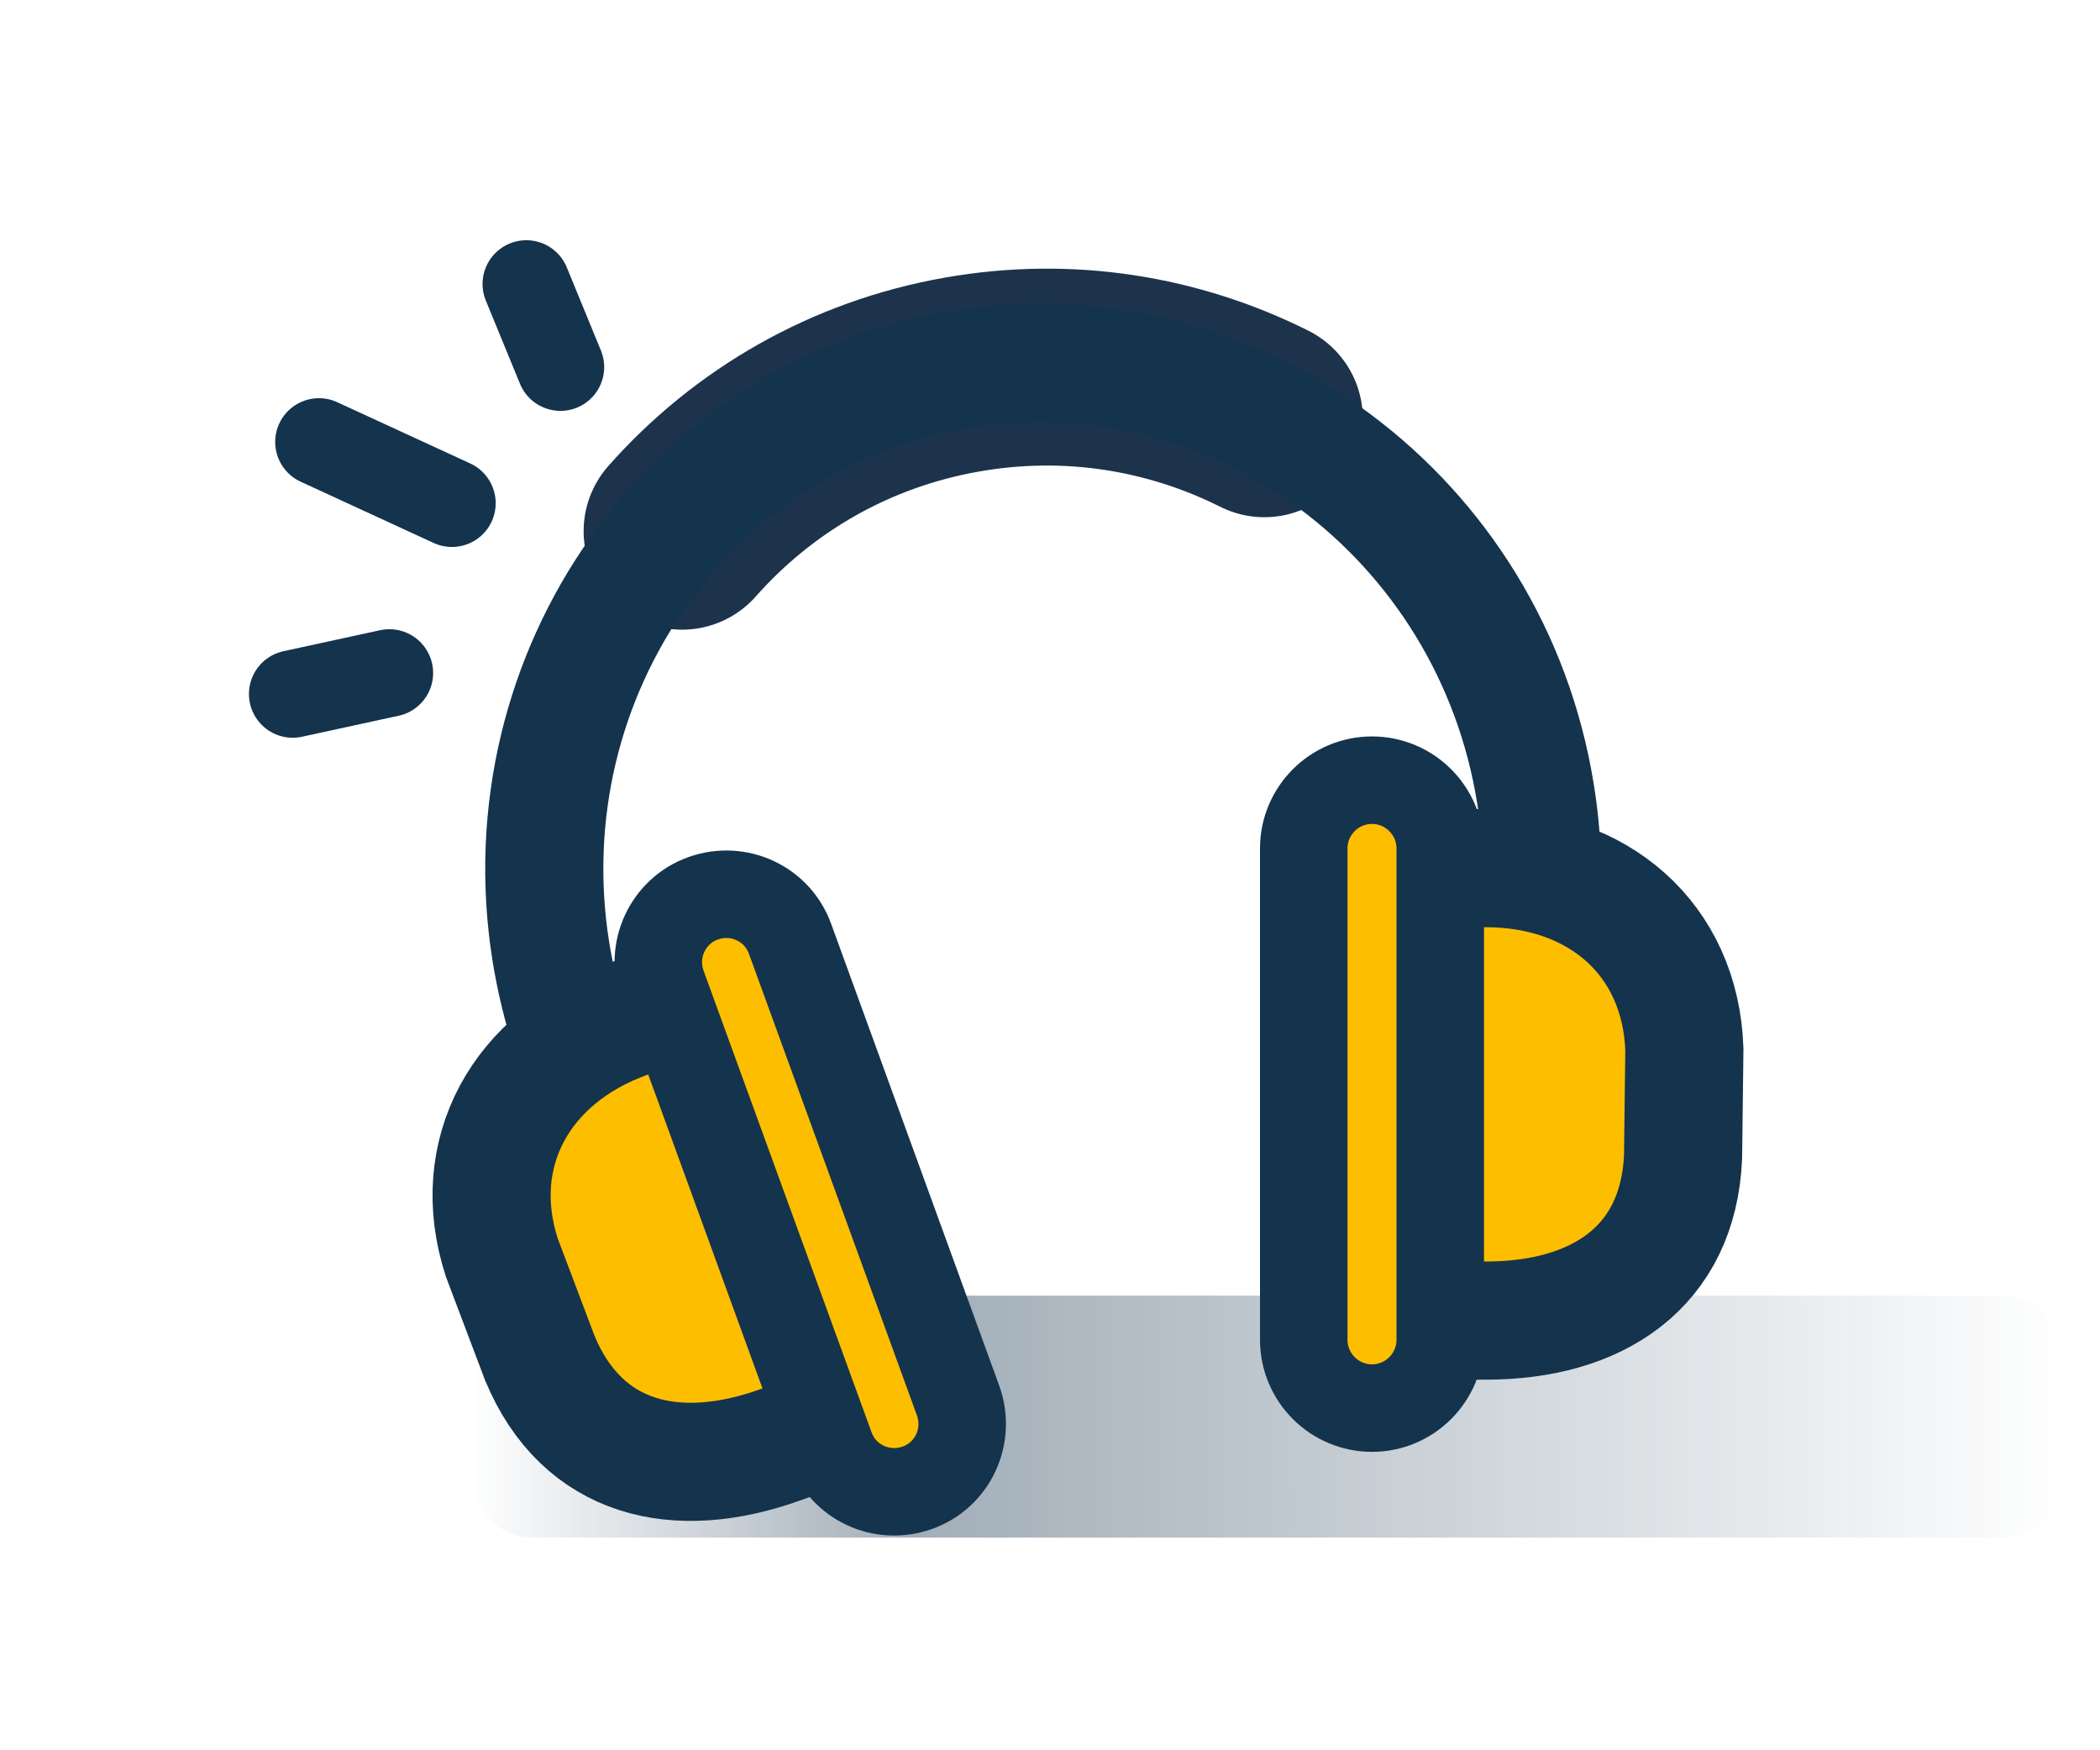
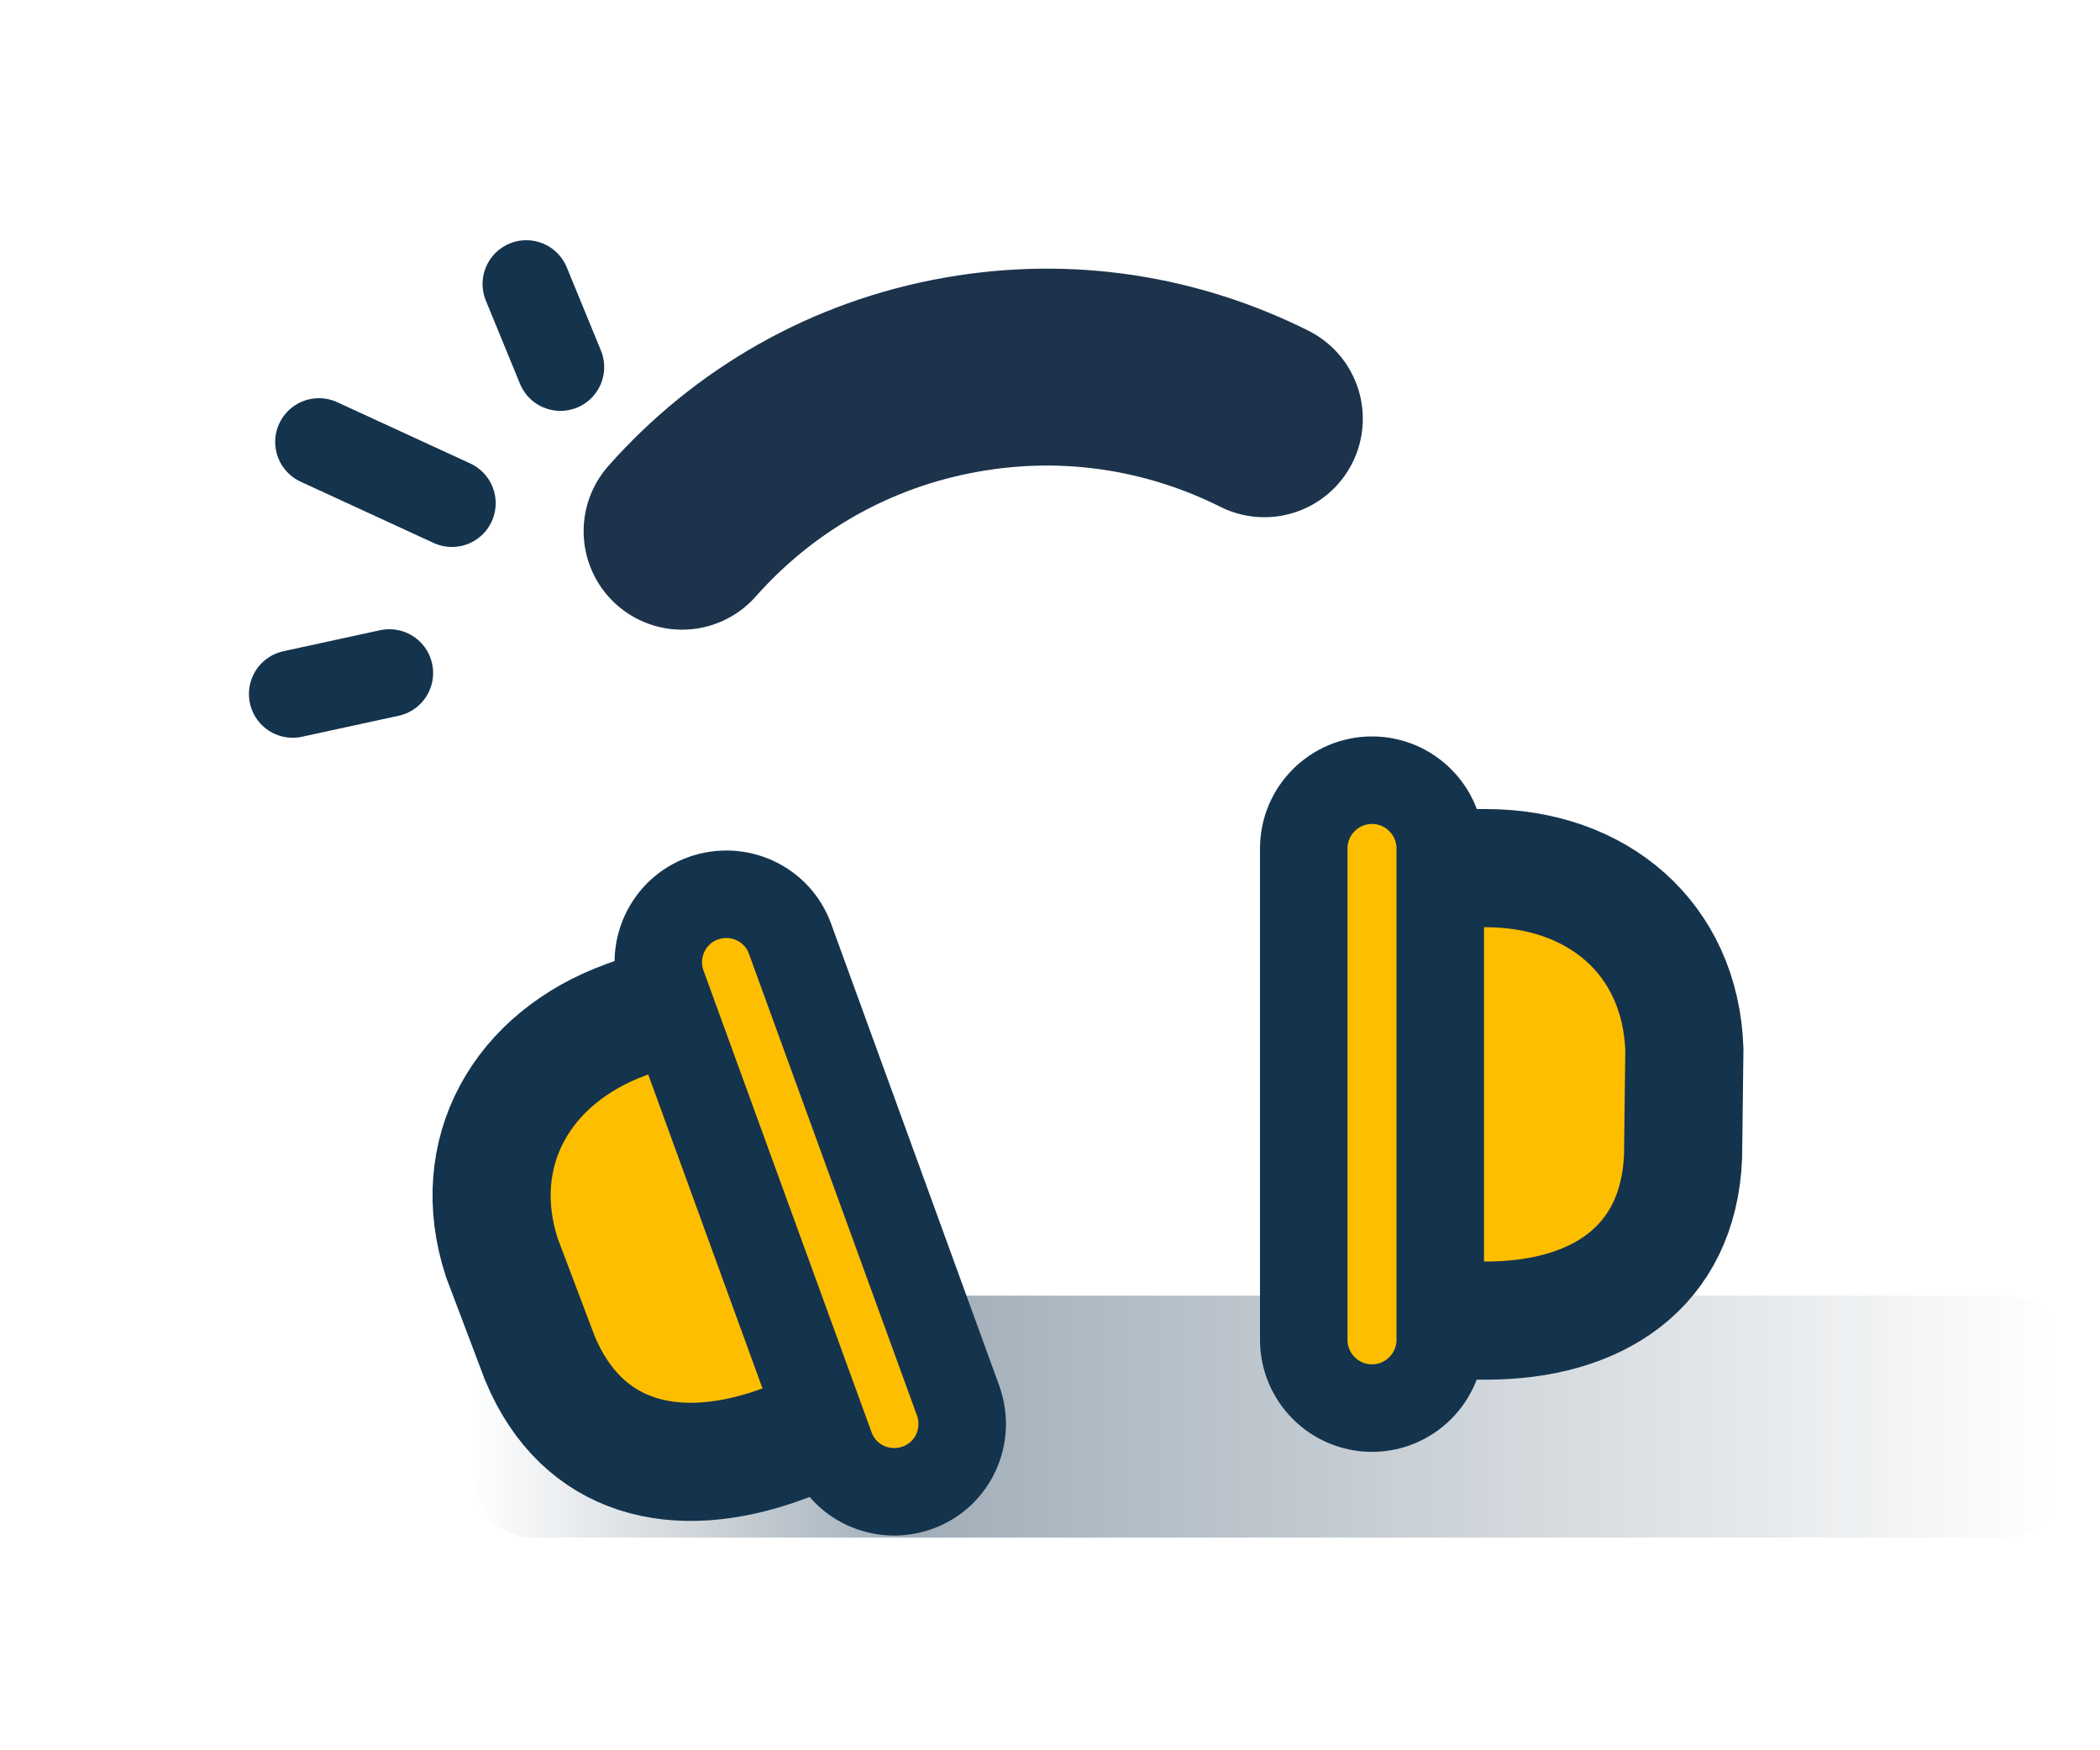
<svg xmlns="http://www.w3.org/2000/svg" xml:space="preserve" id="Ebene_1" x="0" y="0" version="1.1" viewBox="0 0 48 40">
  <style>
    .st19,.st63{fill:#febe00;stroke:#14334d;stroke-width:2.7;stroke-miterlimit:10}.st63{stroke-width:2;stroke-linecap:round}
  </style>
  <linearGradient id="SVGID_1_" x1="10.829" x2="47.122" y1="32.37" y2="32.37" gradientUnits="userSpaceOnUse">
    <stop offset="0" stop-color="#14334d" stop-opacity=".002" />
    <stop offset=".277" stop-color="#14334d" stop-opacity=".4" />
    <stop offset="1" stop-color="#14334d" stop-opacity="0" />
  </linearGradient>
  <path fill="url(#SVGID_1_)" d="M45.79 29.61H12.16c-.73 0-1.33.6-1.33 1.33v2.87c0 .73.6 1.33 1.33 1.33h33.63c.73 0 1.33-.6 1.33-1.33v-2.87c0-.74-.59-1.33-1.33-1.33z" />
  <path fill="none" stroke="#1c334b" stroke-linecap="round" stroke-miterlimit="10" stroke-width="4.5" d="M15.59 12.14c1.62-1.83 3.83-3.13 6.4-3.58 2.44-.43 4.83-.03 6.91 1.01" />
-   <path fill="none" stroke="#14334d" stroke-linecap="round" stroke-miterlimit="10" stroke-width="2.7" d="M13.07 23.69c-.21-.62-.37-1.27-.48-1.95-1.01-6.36 3.21-12.32 9.42-13.31s12.08 3.37 13.09 9.73c.08.5.13 1 .14 1.5" />
  <path d="m15.18 22.99-.86.31c-2.4.87-3.63 3.04-2.85 5.44l.87 2.3c.97 2.33 3.12 2.84 5.52 1.97l.86-.31" class="st19" />
  <path d="M16.07 20.53h0c.81-.29 1.7.12 1.99.93l3.84 10.55c.29.81-.12 1.7-.93 1.99h0c-.81.29-1.7-.12-1.99-.93l-3.84-10.55c-.29-.8.12-1.7.93-1.99z" class="st63" />
  <path d="M33.04 19.84h.92c2.56 0 4.45 1.61 4.54 4.14l-.03 2.46c-.11 2.52-1.96 3.74-4.51 3.74h-.92" class="st19" />
  <path d="M31.36 17.83h0c-.86 0-1.56.7-1.56 1.56v11.23c0 .86.7 1.56 1.56 1.56h0c.86 0 1.56-.7 1.56-1.56V19.39c0-.86-.7-1.56-1.56-1.56z" class="st63" />
  <path fill="none" stroke="#14334d" stroke-linecap="round" stroke-miterlimit="10" stroke-width="2" d="m12.03 6.49.78 1.9M7.29 10.1l3.04 1.4m-3.64 4.36 2.21-.48" />
</svg>